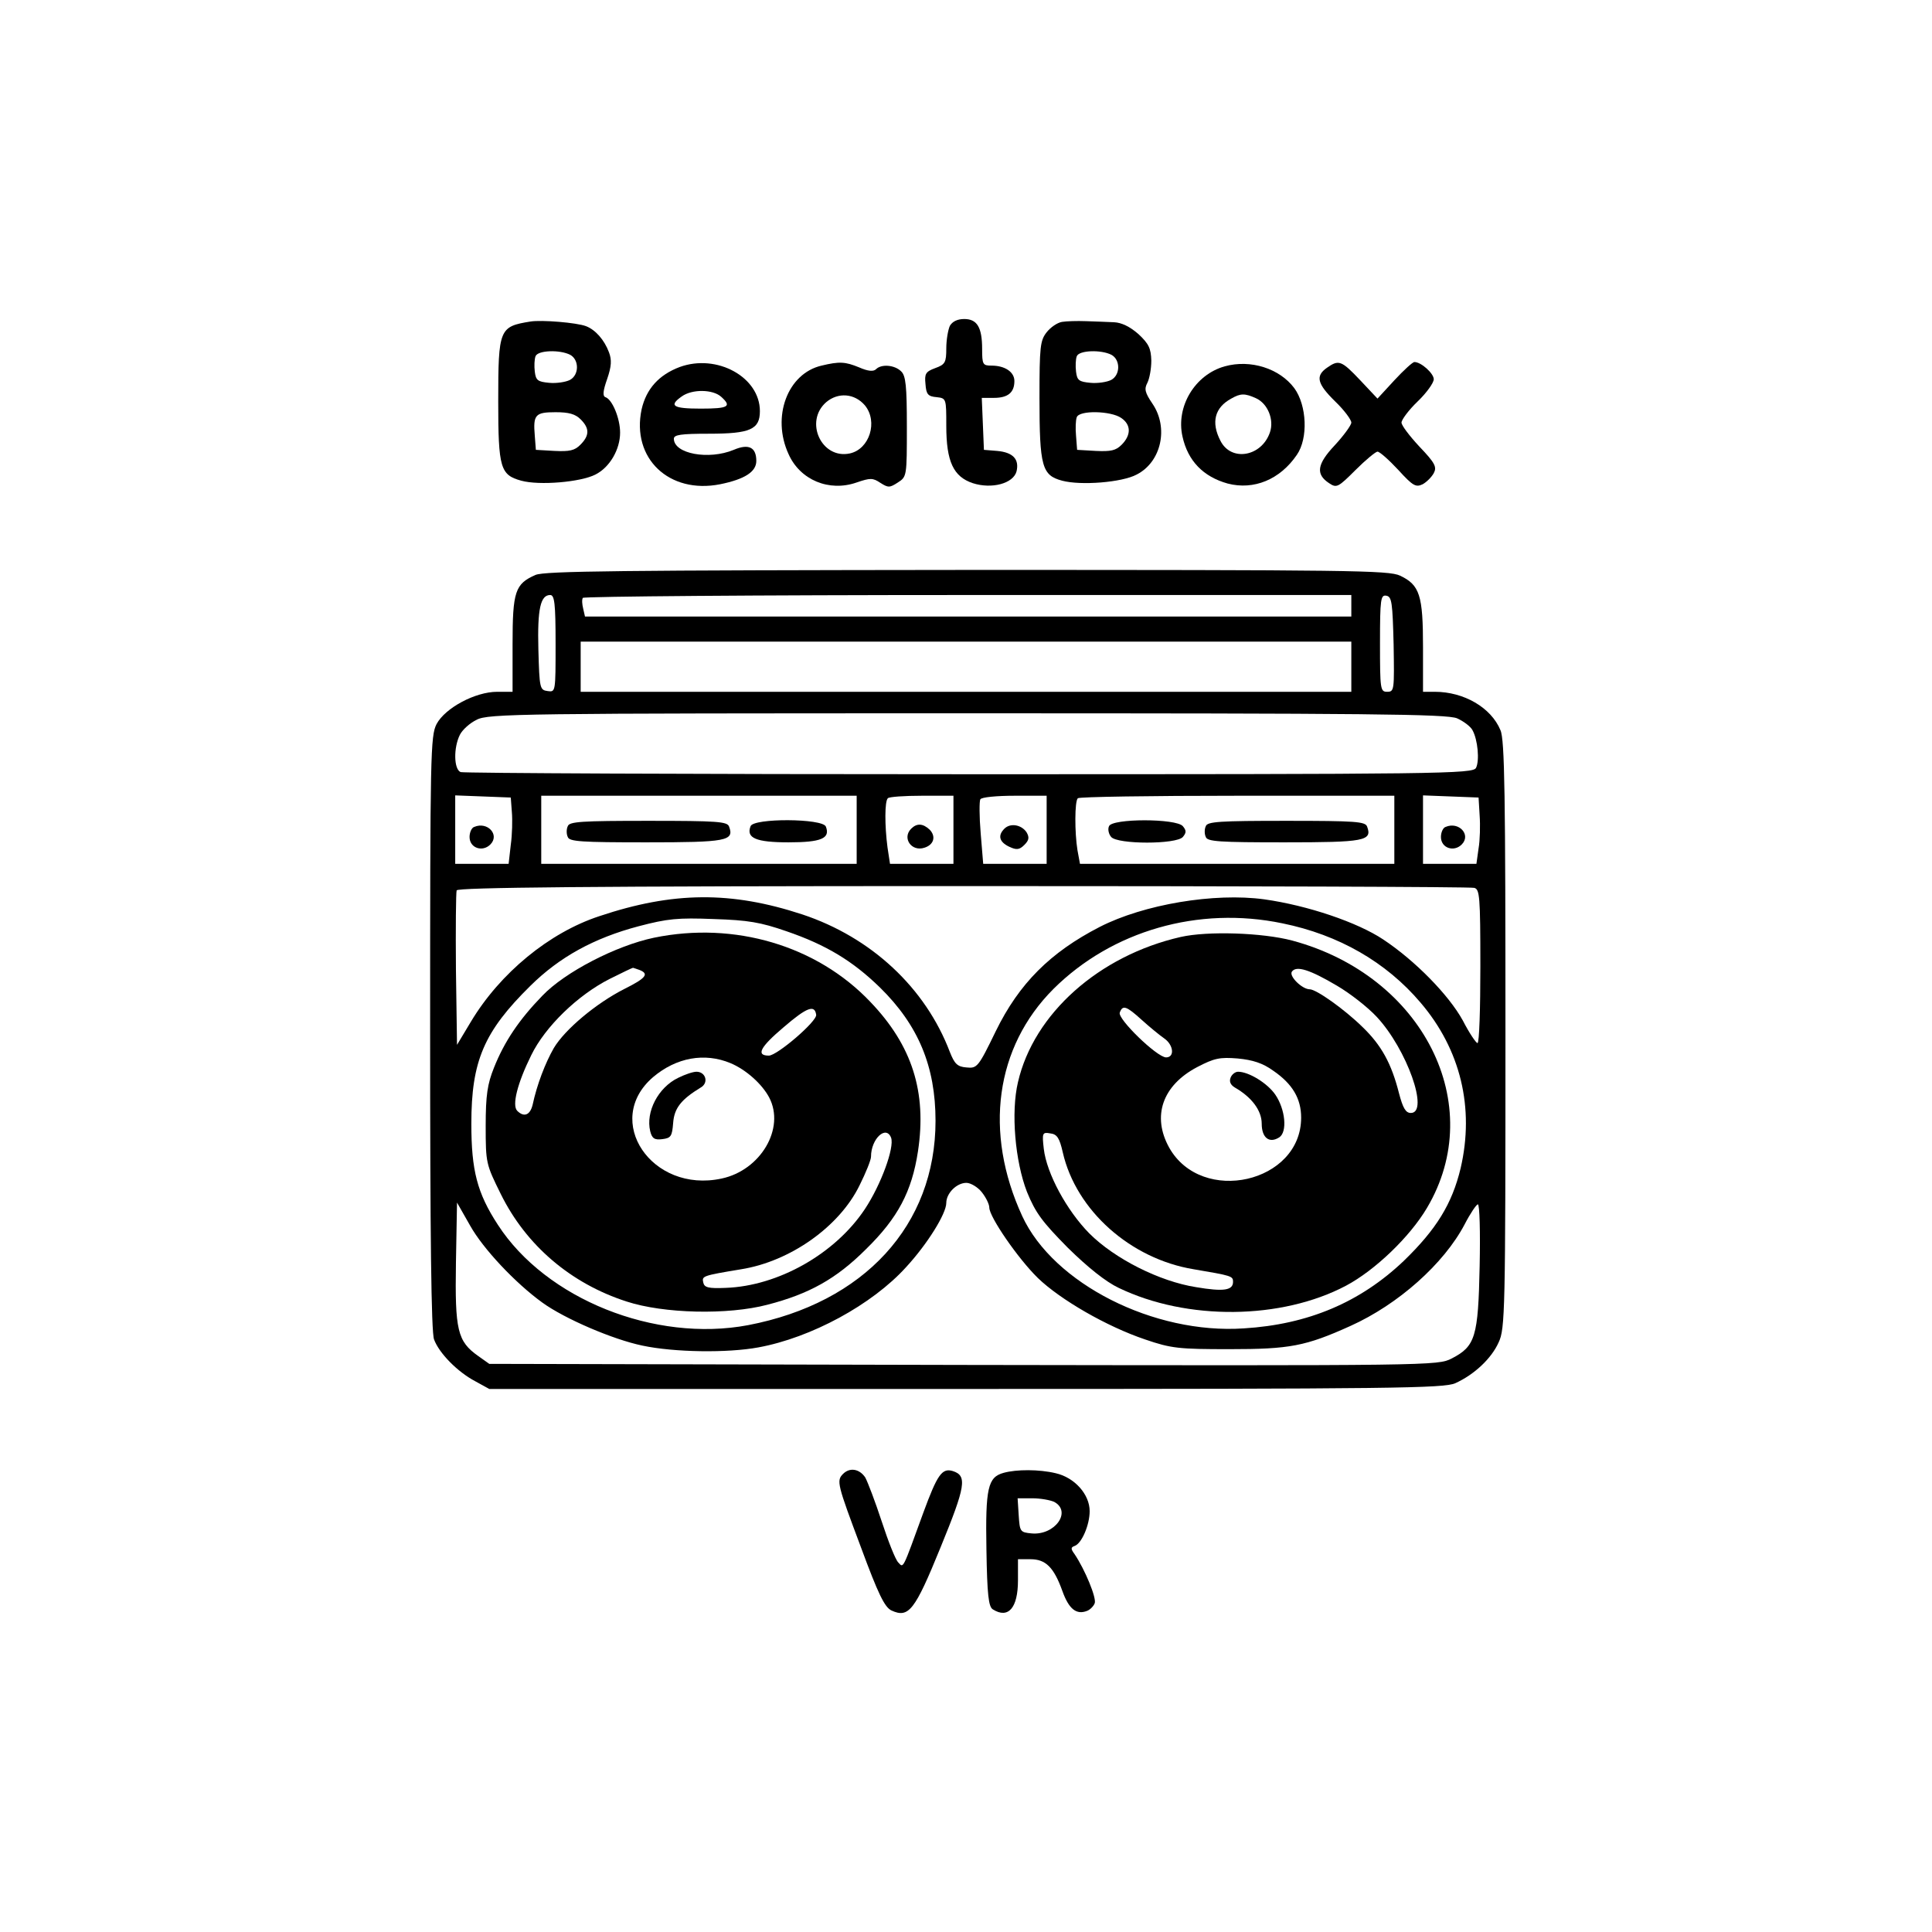
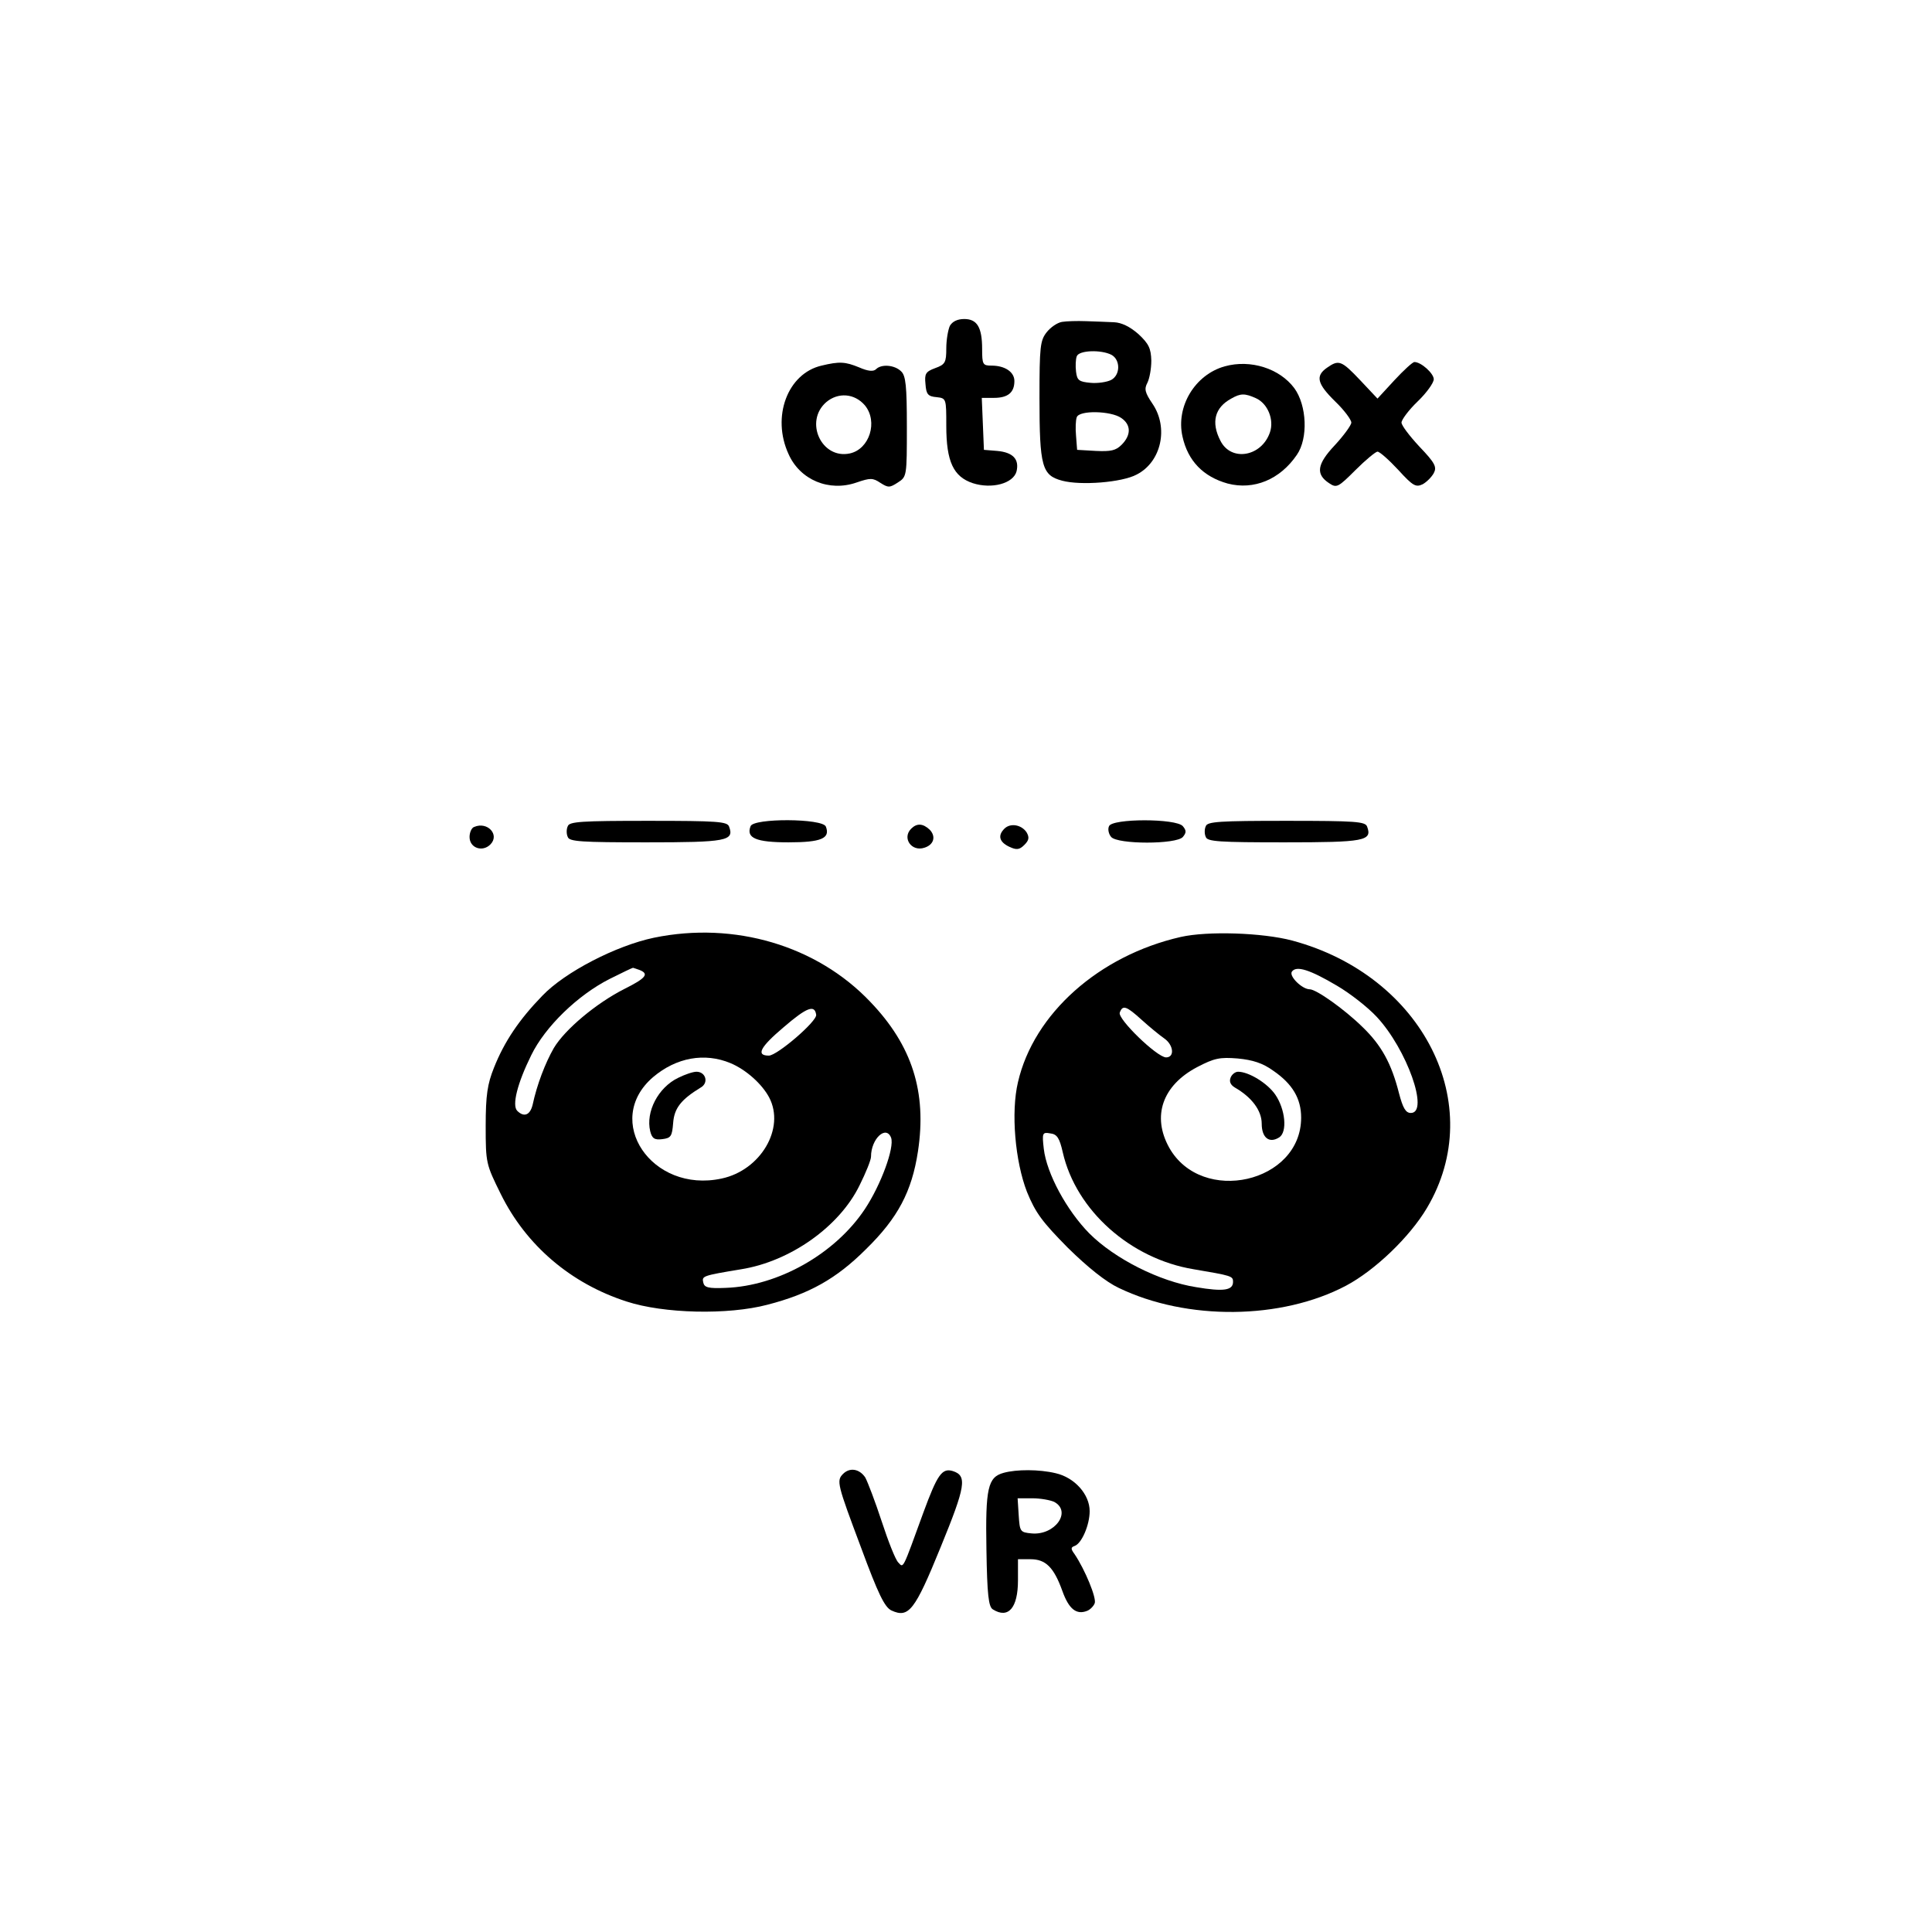
<svg xmlns="http://www.w3.org/2000/svg" version="1.2" viewBox="0 0 539 539" width="2246" height="2246">
  <title>logo beatboxvr-svg</title>
  <style>
		.s0 { fill: #000000 } 
	</style>
  <g id="Layer">
-     <path id="Layer" fill-rule="evenodd" class="s0" d="m163.5 91c2.6 1 5.1 3.8 6.4 7.3 0.8 2.1 0.7 3.9-0.5 7.4-1.2 3.4-1.3 4.8-0.5 5.1 1.9 0.6 4.1 5.9 4.1 9.9 0 4.7-2.9 9.7-6.9 11.7-4.1 2.1-15.6 3.1-20.7 1.7-5.8-1.6-6.4-3.5-6.4-22.1 0-20.3 0.3-20.9 9-22.3 3.1-0.5 12.9 0.3 15.5 1.3zm-14.1 8.4c-0.3 0.8-0.4 2.7-0.2 4.3 0.3 2.4 0.8 2.8 4 3.1 2 0.2 4.6-0.2 5.8-0.8 2.6-1.4 2.6-5.6 0.1-7-2.9-1.5-9.1-1.3-9.7 0.4zm5.6 15.6c-5.7 0-6.3 0.7-5.8 6.6l0.3 3.9 5.2 0.3c4.2 0.2 5.6-0.1 7.2-1.7 2.6-2.6 2.6-4.6 0.1-7.1-1.5-1.5-3.3-2-7-2z" />
    <path id="Layer" class="s0" d="m265 90.9c-0.5 1.1-1 3.9-1 6.3 0 3.9-0.3 4.5-3.1 5.5-2.7 1-3 1.6-2.7 4.5 0.2 2.8 0.7 3.4 3.1 3.6 2.7 0.3 2.7 0.4 2.7 8 0 10 2 14.2 7.4 16 5.3 1.7 11.3 0.1 12.2-3.3q1.2-5.1-5.4-5.7l-3.7-0.3-0.3-7.3-0.3-7.2h3.4c3.9 0 5.7-1.5 5.7-4.7 0-2.5-2.6-4.3-6.4-4.3-2.4 0-2.6-0.3-2.6-4.6 0-6.1-1.4-8.4-5-8.4-1.9 0-3.3 0.7-4 1.9z" />
    <path id="Layer" fill-rule="evenodd" class="s0" d="m303 89.6c2.5 0.1 6 0.2 7.8 0.3 2.1 0.1 4.4 1.2 6.8 3.3 2.9 2.7 3.5 4 3.6 7.4 0 2.3-0.5 5-1.1 6.2-0.9 1.7-0.7 2.7 1.4 5.8 4.6 6.7 2.5 16.3-4.4 19.8-4.1 2.2-15.6 3.1-20.8 1.7-5.6-1.5-6.3-3.9-6.3-23.1 0-14.3 0.2-16 2-18.3 1.1-1.4 3-2.7 4.3-2.9 1.2-0.2 4.2-0.3 6.7-0.2zm-2.6 9.8c-0.3 0.8-0.4 2.7-0.2 4.3 0.3 2.4 0.8 2.8 4 3.1 2 0.2 4.6-0.2 5.8-0.8 2.6-1.4 2.6-5.6 0.1-7-2.9-1.5-9.1-1.3-9.7 0.4zm0 17c-0.3 0.8-0.4 3.1-0.2 5.2l0.3 3.9 5.2 0.3c4.2 0.2 5.6-0.1 7.2-1.7 2.7-2.7 2.7-5.6-0.1-7.5-2.9-2-11.7-2.2-12.4-0.2z" />
-     <path id="Layer" fill-rule="evenodd" class="s0" d="m212 114.7c0 5.1-2.7 6.3-14.2 6.3-7.9 0-9.8 0.3-9.8 1.4 0 4.2 9.7 6 16.7 3.1 4.2-1.8 6.3-0.7 6.3 3.1 0 3-3.2 5.1-10.1 6.5-14.2 2.8-24.8-7.2-21.9-20.9 1.3-5.7 4.8-9.6 10.6-11.8 10.4-3.8 22.4 2.8 22.4 12.3zm-21.8-4.1c-3.7 2.6-2.5 3.4 5.3 3.4 7.8 0 8.7-0.6 5.7-3.3-2.3-2.1-8.1-2.2-11-0.1z" />
    <path id="Layer" fill-rule="evenodd" class="s0" d="m239.7 102.5c2.5 1.1 4 1.2 4.7 0.5 1.5-1.5 5.2-1.2 7 0.6 1.3 1.2 1.6 4.1 1.6 15.4 0 13.8 0 14-2.5 15.6-2.3 1.5-2.7 1.5-4.9 0.1-2.1-1.4-2.8-1.4-6.6-0.1-7.7 2.7-15.8-0.7-19-7.9-4.8-10.4-0.3-22.5 9.2-24.7 5-1.2 6.6-1.1 10.5 0.5zm-9.2 9.7c-6.2 5.4-1.3 16 6.6 14.3 5.5-1.2 7.9-8.9 4.2-13.4-2.9-3.4-7.5-3.7-10.8-0.9z" />
    <path id="Layer" fill-rule="evenodd" class="s0" d="m361.1 108.3c3.5 4.8 3.9 14 0.7 18.6-4.7 6.9-12 9.9-19.3 8-6.8-1.9-11.1-6.3-12.6-13.1-1.9-8.4 3.5-17.3 11.8-19.6 7.2-2 15.3 0.6 19.4 6.1zm-17.6 2.9c-4.6 2.5-5.7 6.6-3 11.8 3 5.9 11.5 4.4 13.8-2.4 1.2-3.5-0.6-8-3.9-9.5-3.1-1.4-4.3-1.4-6.9 0.1z" />
    <path id="Layer" class="s0" d="m370.2 102.6c-3.3 2.3-2.7 4.5 2.3 9.4 2.5 2.4 4.5 5.1 4.5 5.9 0 0.7-2.1 3.6-4.6 6.3-5 5.3-5.4 8.1-1.6 10.6 2.1 1.4 2.5 1.2 7.4-3.7 2.8-2.8 5.6-5.1 6.1-5.1 0.6 0 3.2 2.3 5.8 5.1 4.1 4.5 4.9 4.9 6.8 4 1.1-0.6 2.5-2 3.1-3.1 0.9-1.7 0.4-2.8-4-7.4-2.7-2.9-5-5.9-5-6.7 0-0.8 2-3.5 4.5-5.9 2.5-2.4 4.5-5.2 4.5-6.2 0-1.6-3.5-4.8-5.4-4.8-0.5 0-3 2.3-5.6 5.1l-4.7 5.1-4.8-5.1c-5.3-5.6-6-5.8-9.3-3.5z" />
-     <path id="Layer" fill-rule="evenodd" class="s0" d="m269.8 159c106.6 0 117.7 0.1 120.8 1.6 5.5 2.6 6.4 5.5 6.4 19.9v12.5h3.3c8.1 0 15.7 4.4 18.3 10.7 1.2 2.6 1.4 18.2 1.4 85 0 77.2-0.1 82-1.9 85.8-2 4.5-6.8 9-12.1 11.4-3.2 1.4-16.8 1.6-136.5 1.6h-133l-4-2.2c-4.9-2.6-10-7.8-11.4-11.6-0.8-1.9-1.1-29.6-1.1-85.5 0-78 0.1-82.9 1.8-86.2 2.4-4.5 10.8-9 16.9-9h4.3v-13.3c0-14.7 0.7-16.8 6.4-19.3 2.5-1.1 23.8-1.3 120.4-1.4zm-116.3 7c-2.7 0-3.6 3.8-3.3 15.2 0.3 10.9 0.4 11.3 2.6 11.6 2.2 0.3 2.2 0.3 2.2-13.2 0-11.3-0.3-13.6-1.5-13.6zm223.5 0h-106.9c-58.9 0-107.2 0.4-107.5 0.8-0.3 0.5-0.2 1.8 0.1 3l0.5 2.2h213.8zm9.8 0.2c-1.6-0.3-1.8 0.8-1.8 13.2 0 13 0.1 13.6 2 13.6 2 0 2-0.5 1.8-13.2-0.3-11.7-0.5-13.3-2-13.6zm-9.8 12.8h-215v14h215zm-107.2 20c-124.7 0-133.6 0.1-136.8 1.8-1.9 0.9-4 2.8-4.7 4.2-1.8 3.6-1.7 9.6 0.2 10.4 0.9 0.3 64.8 0.6 142 0.6 132.4 0 140.5-0.1 141.3-1.8 1-2 0.5-7.8-1-10.5-0.5-1-2.5-2.5-4.3-3.3-2.9-1.2-24.5-1.4-136.7-1.4zm-127.3 23.5l-7.7-0.3-7.8-0.3v19.1h14.9l0.6-5.3c0.4-2.8 0.5-7 0.3-9.2zm96.5-0.5h-88v19h88zm27 0h-8.8c-4.9 0-9.2 0.3-9.5 0.7-0.9 0.8-0.9 7.6-0.1 13.7l0.7 4.6h17.7zm26 0h-8.9c-5 0-9.3 0.4-9.6 1-0.3 0.5-0.3 4.8 0.1 9.5l0.7 8.5h17.7zm97 0h-43.8c-24.1 0-44.2 0.3-44.5 0.7-0.9 0.8-0.9 9.6-0.1 14.5l0.7 3.8h87.7zm23.5 0.5l-7.7-0.3-7.8-0.3v19.1h14.9l0.6-4.3c0.4-2.3 0.5-6.5 0.3-9.2zm-143.8 24.7c-105 0-141 0.4-141.3 1.2-0.2 0.6-0.3 10.6-0.2 22.1l0.3 21 3.9-6.5c8.1-13.5 21.8-24.8 35.8-29.4 20.6-6.9 36.8-7 56.6-0.5 19.3 6.4 34.4 20.5 41.2 38.4 1.3 3.3 2.1 4.1 4.6 4.3 3 0.3 3.3 0 8.2-10.1 6.5-13.3 15.2-22 29-29.1 12.3-6.3 32-9.6 45.9-7.7 12.1 1.7 26 6.4 33.2 11.2 8.9 5.9 18.3 15.5 22.2 22.6 1.8 3.5 3.7 6.3 4.1 6.3 0.5 0 0.8-9.6 0.8-21.4 0-19.6-0.2-21.5-1.7-21.9-1-0.3-65.2-0.5-142.6-0.5zm-69.6 9.2c-10-0.4-12.9-0.1-20.9 2-12.5 3.3-22.1 8.6-30.2 16.6-13 12.8-16.5 21-16.5 38.5 0 13 1.6 19.3 7.4 28.2 13.4 20.7 43.8 32.9 69.8 28 32.4-6.2 52.3-27.9 52.3-57 0-15.2-4.8-26.7-15.5-37.2-7.6-7.4-15-11.9-26.1-15.7-7.2-2.5-10.7-3.1-20.3-3.4zm94.8 19.5c-16.2 16.2-19.5 40-8.7 63.4 8.7 18.8 36.7 33 61.8 31.3 18-1.1 32.5-7.3 44.6-18.8 9.1-8.8 13.5-15.9 15.9-25.9 3.9-16.8 0-33.1-11.2-46.2-9.6-11.3-22.8-18.9-38.5-22.1-23.5-4.9-47.6 2.1-63.9 18.3zm-24.3 54.1c-2.7 0-5.6 2.9-5.6 5.6 0 3-5.3 11.5-11.2 17.9-9.5 10.5-26.5 19.7-41.2 22.4-8.6 1.6-23.5 1.4-32.4-0.5-8.2-1.7-21.7-7.5-27.9-12-7.6-5.5-16.5-15-20.1-21.4l-3.7-6.5-0.3 16.8c-0.3 18.8 0.4 21.9 6.2 26l3.1 2.2 132.3 0.3c131 0.2 132.3 0.2 136.2-1.8 6.6-3.4 7.4-6 7.8-25.8 0.2-9.4 0-17.2-0.5-17.2-0.4 0-2.1 2.5-3.7 5.6-5.8 11-18.5 22.3-31.8 28.3-12.6 5.7-17 6.5-33.8 6.5-14.1 0-16.2-0.2-23.5-2.7-10.7-3.6-23.7-11.1-30-17.2-5.5-5.4-13.5-17-13.5-19.6 0-0.9-0.9-2.8-2.1-4.3-1.1-1.4-3.1-2.6-4.3-2.6z" />
    <path id="Layer" class="s0" d="m132.3 230.7c-0.7 0.2-1.3 1.5-1.3 2.8 0 3.1 3.6 4.3 5.8 2.1 2.7-2.7-0.8-6.5-4.5-4.9z" />
    <path id="Layer" class="s0" d="m158.4 230.5c-0.4 0.8-0.4 2.2 0 3 0.4 1.3 3.8 1.5 21.9 1.5 22.4 0 24.6-0.4 23.1-4.4-0.5-1.4-3.2-1.6-22.5-1.6-18.6 0-22.1 0.2-22.5 1.5z" />
    <path id="Layer" class="s0" d="m209.4 230.5c-1.3 3.3 1.5 4.5 10.6 4.5 9.1 0 11.7-1.1 10.4-4.4-0.9-2.3-20.2-2.4-21-0.1z" />
-     <path id="Layer" class="s0" d="m254.2 231.2c-2.6 2.6 0.1 6.5 3.7 5.3 2.6-0.8 3.3-3.1 1.5-5-1.9-1.8-3.6-1.9-5.2-0.3z" />
+     <path id="Layer" class="s0" d="m254.2 231.2c-2.6 2.6 0.1 6.5 3.7 5.3 2.6-0.8 3.3-3.1 1.5-5-1.9-1.8-3.6-1.9-5.2-0.3" />
    <path id="Layer" class="s0" d="m280.2 231.2c-1.9 1.9-1.4 3.7 1.3 5 2.1 1 2.9 0.9 4.3-0.5 1.3-1.3 1.4-2.1 0.6-3.5-1.4-2.1-4.5-2.7-6.2-1z" />
    <path id="Layer" class="s0" d="m309.4 230.5c-0.4 0.8-0.1 2.2 0.6 3 1.8 2.1 18.2 2.1 20 0 1-1.2 1-1.8 0-3-1.8-2.2-19.8-2.2-20.6 0z" />
    <path id="Layer" class="s0" d="m336.4 230.5c-0.4 0.8-0.4 2.2 0 3 0.4 1.3 3.8 1.5 21.9 1.5 22.4 0 24.6-0.4 23.1-4.4-0.5-1.4-3.2-1.6-22.5-1.6-18.6 0-22.1 0.2-22.5 1.5z" />
-     <path id="Layer" class="s0" d="m403.3 230.7c-0.7 0.2-1.3 1.5-1.3 2.8 0 3.1 3.6 4.3 5.8 2.1 2.7-2.7-0.8-6.5-4.5-4.9z" />
    <path id="Layer" fill-rule="evenodd" class="s0" d="m242.8 279.5c11.7 12.2 15.8 25.2 13.3 41.7-1.7 11.2-5.6 18.6-14.5 27.3-8.3 8.3-15.9 12.5-27.5 15.5-11 2.9-28.9 2.5-39.3-0.9-15.5-5-28-15.6-35.1-30-4.1-8.3-4.2-8.6-4.2-19 0-8.6 0.5-11.7 2.3-16.2 2.9-7.3 7-13.4 13.5-20.1 6.3-6.6 20.6-14 31.2-16.2 22.4-4.6 45.4 2.2 60.3 17.9zm-66.2-9.5c-0.2 0-3.1 1.4-6.5 3.1-8.9 4.5-18 13.3-21.9 21.3-3.9 7.9-5.4 14-3.9 15.5 1.9 1.9 3.6 1.2 4.3-1.7 1.2-5.6 3.5-11.6 5.9-15.8 3.1-5.2 11.8-12.5 19.7-16.5 6-3 7-4.2 4.2-5.3-0.9-0.3-1.7-0.6-1.8-0.6zm42 16.6c-6.5 5.5-7.8 7.9-4.1 7.9 2.3 0 13.5-9.6 13.2-11.4-0.4-2.9-2.6-2.1-9.1 3.5zm-36.4 13.9c-14.1 12.1-0.4 32.5 19.1 28.3 10.9-2.3 17.8-14 13.3-22.6-2-3.8-6.5-7.8-10.8-9.6-7.2-3-15.1-1.6-21.6 3.9zm60.8 22.2c0 0.9-1.4 4.4-3.2 8-5.6 11.5-19.3 21.2-33 23.4-10.9 1.8-11 1.9-10.6 3.7 0.3 1.4 1.4 1.7 6.2 1.5 14.7-0.5 30.6-9.5 38.9-22 4.5-6.8 8.3-17.2 7.3-19.9-1.4-3.6-5.6 0.3-5.6 5.3z" />
    <path id="Layer" class="s0" d="m189.2 300.7c-5.6 2.7-9.1 9.5-7.8 14.9 0.5 2 1.2 2.5 3.4 2.2 2.4-0.3 2.7-0.8 3-4.5 0.3-4.2 2.3-6.6 7.7-9.9 2.3-1.3 1.4-4.4-1.2-4.4-1 0-3.3 0.8-5.1 1.7z" />
    <path id="Layer" fill-rule="evenodd" class="s0" d="m360.5 262.4c36.5 9.8 54.7 45.8 37.6 74.6-4.8 8.1-14.5 17.4-22.6 21.7-18 9.5-44.3 9.8-63.4 0.6-3.6-1.7-8.6-5.7-14.2-11.2-7.1-7.2-9-9.7-11.4-15.6-3.3-8.5-4.5-22.2-2.5-30.6 4.4-19.1 22.6-35.3 45.4-40.5 7.5-1.7 22.8-1.2 31.1 1zm-0.1 8.7c-0.8 1.3 2.9 4.9 5 4.9 1.8 0 9.6 5.5 14.7 10.5 5.3 5.1 8.1 10.2 10.2 18.5 1.1 4.2 1.9 5.5 3.3 5.5 5.2 0-1.1-17.8-9.5-26.8-2.5-2.7-7.5-6.6-11.1-8.7-7.6-4.5-11.4-5.7-12.6-3.9zm-48 11.4c-0.7 1.7 10.3 12.4 12.9 12.5 2.5 0 2.1-3.5-0.5-5.3-1.3-0.9-4.1-3.2-6.2-5.1-4.4-4-5.4-4.3-6.2-2.1zm32.9 12.8c-5-0.4-6.5-0.1-11.3 2.4-9.7 5.1-12.7 13.7-7.8 22.5 9.1 16.1 36.8 9.8 36.8-8.4 0-5.3-2.4-9.4-7.8-13.1-2.9-2.1-5.7-3-9.9-3.4zm-52.3 20.9c-2.2-0.4-2.3-0.1-1.8 4.3 0.8 6.9 6.4 17.2 12.7 23.6 7.1 7.1 19.6 13.4 29.8 15 7.7 1.3 10.3 0.9 10.3-1.5 0-1.6-0.4-1.7-11-3.5-17.6-2.9-32.8-16.4-36.5-32.6-0.9-4-1.6-5.1-3.5-5.3z" />
    <path id="Layer" class="s0" d="m343.3 300.7q-0.6 1.6 1.2 2.7c4.7 2.7 7.5 6.4 7.5 10.1 0 3.9 2.1 5.6 4.9 3.8 2.3-1.5 1.7-7.8-1.1-11.9-2.2-3.2-7.4-6.4-10.4-6.4-0.8 0-1.8 0.8-2.1 1.7z" />
    <path id="Layer" class="s0" d="m235.2 411.2c-1.9 1.9-1.6 2.9 5 20.5 4.8 13 6.6 16.7 8.5 17.6 4.8 2.2 6.5 0.1 13.7-17.6 7-17.1 7.5-20 3.4-21.3-3-0.9-4.3 1-8.2 11.6-5.9 16.2-5.5 15.5-7 13.9-0.8-0.8-2.8-5.9-4.6-11.4-1.8-5.5-3.9-11-4.6-12.3-1.6-2.4-4.3-2.9-6.2-1z" />
    <path id="Layer" fill-rule="evenodd" class="s0" d="m294.5 411c5.3 1.2 9.5 5.9 9.5 10.6 0 3.8-2.2 9-4.2 9.7-1.1 0.4-1.1 0.8 0 2.3 2.9 4.3 6.2 12.3 5.6 13.7-0.3 0.8-1.3 1.8-2.1 2.1-3 1.2-5.1-0.5-6.9-5.5-2.4-6.7-4.7-8.9-8.9-8.9h-3.5v5.9c0 7.7-2.7 10.8-7 8.1-1.2-0.7-1.6-4-1.8-16.7-0.3-17.2 0.4-20.2 4.8-21.4 3.6-1 9.9-1 14.5 0.1zm-6.5 7h-4.1l0.3 4.7c0.3 4.6 0.4 4.8 3.6 5.1 6.5 0.6 11.3-6.1 6.3-8.8-1.1-0.5-3.8-1-6.1-1z" />
  </g>
</svg>